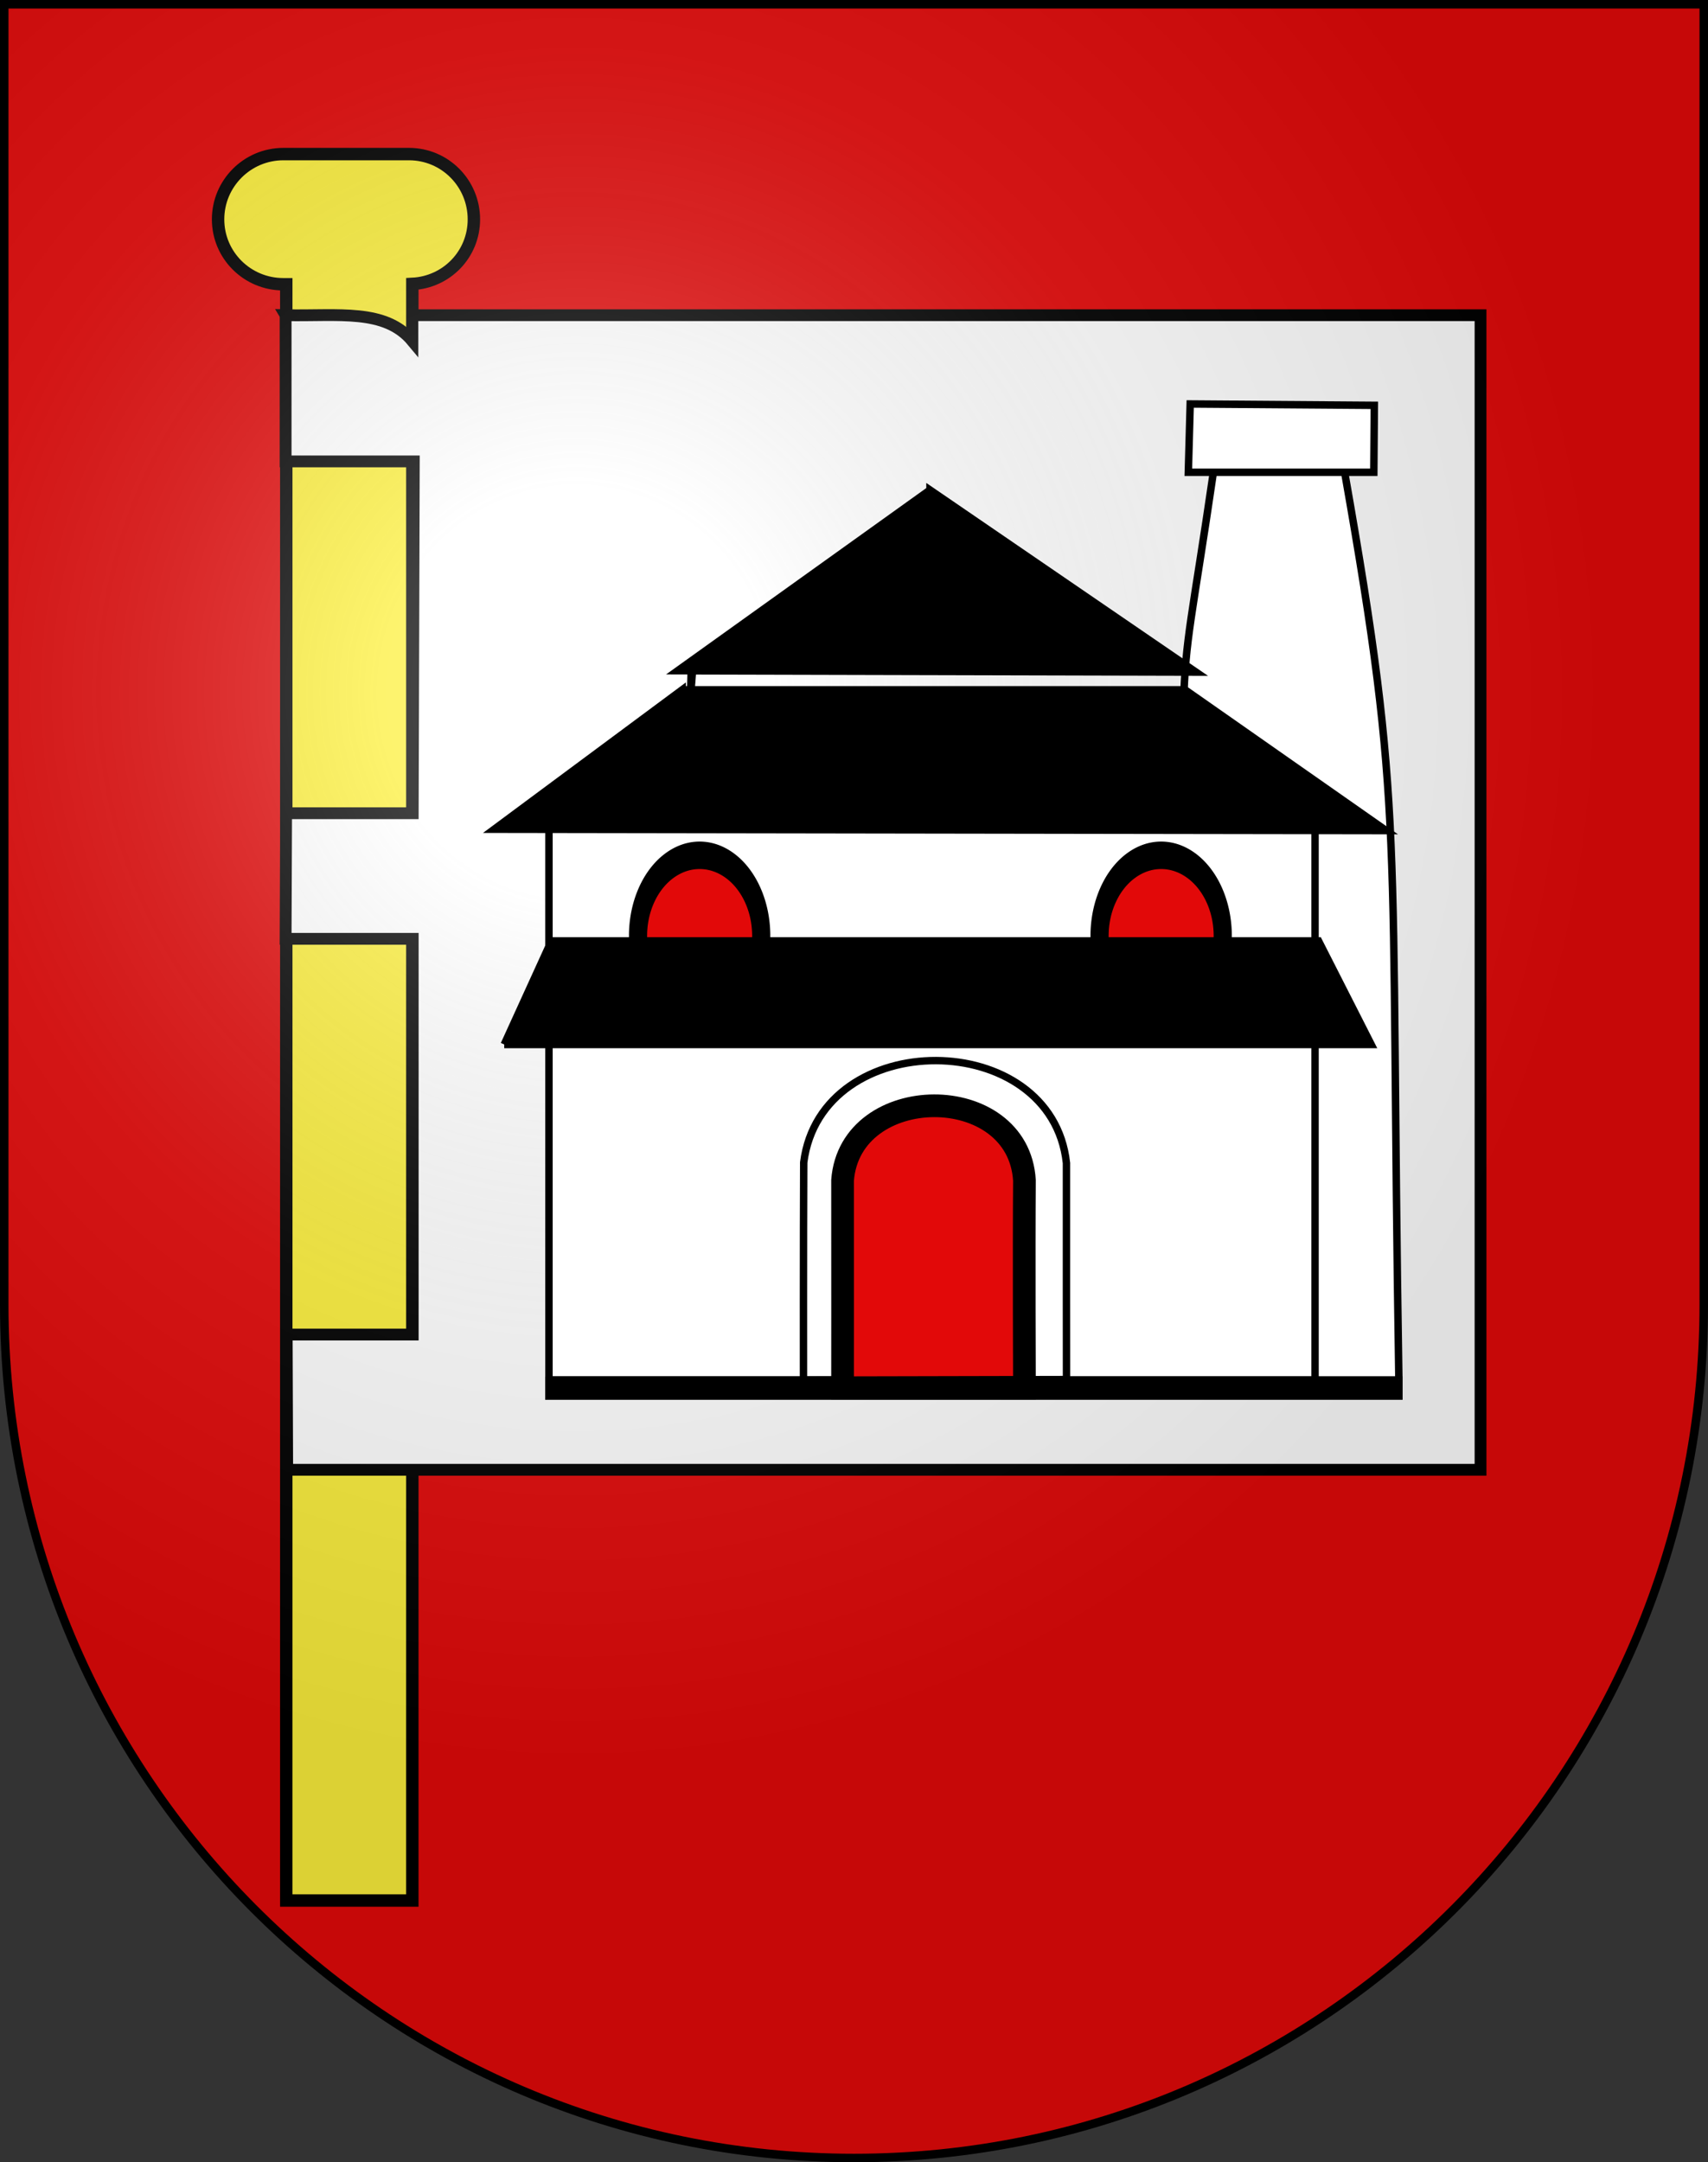
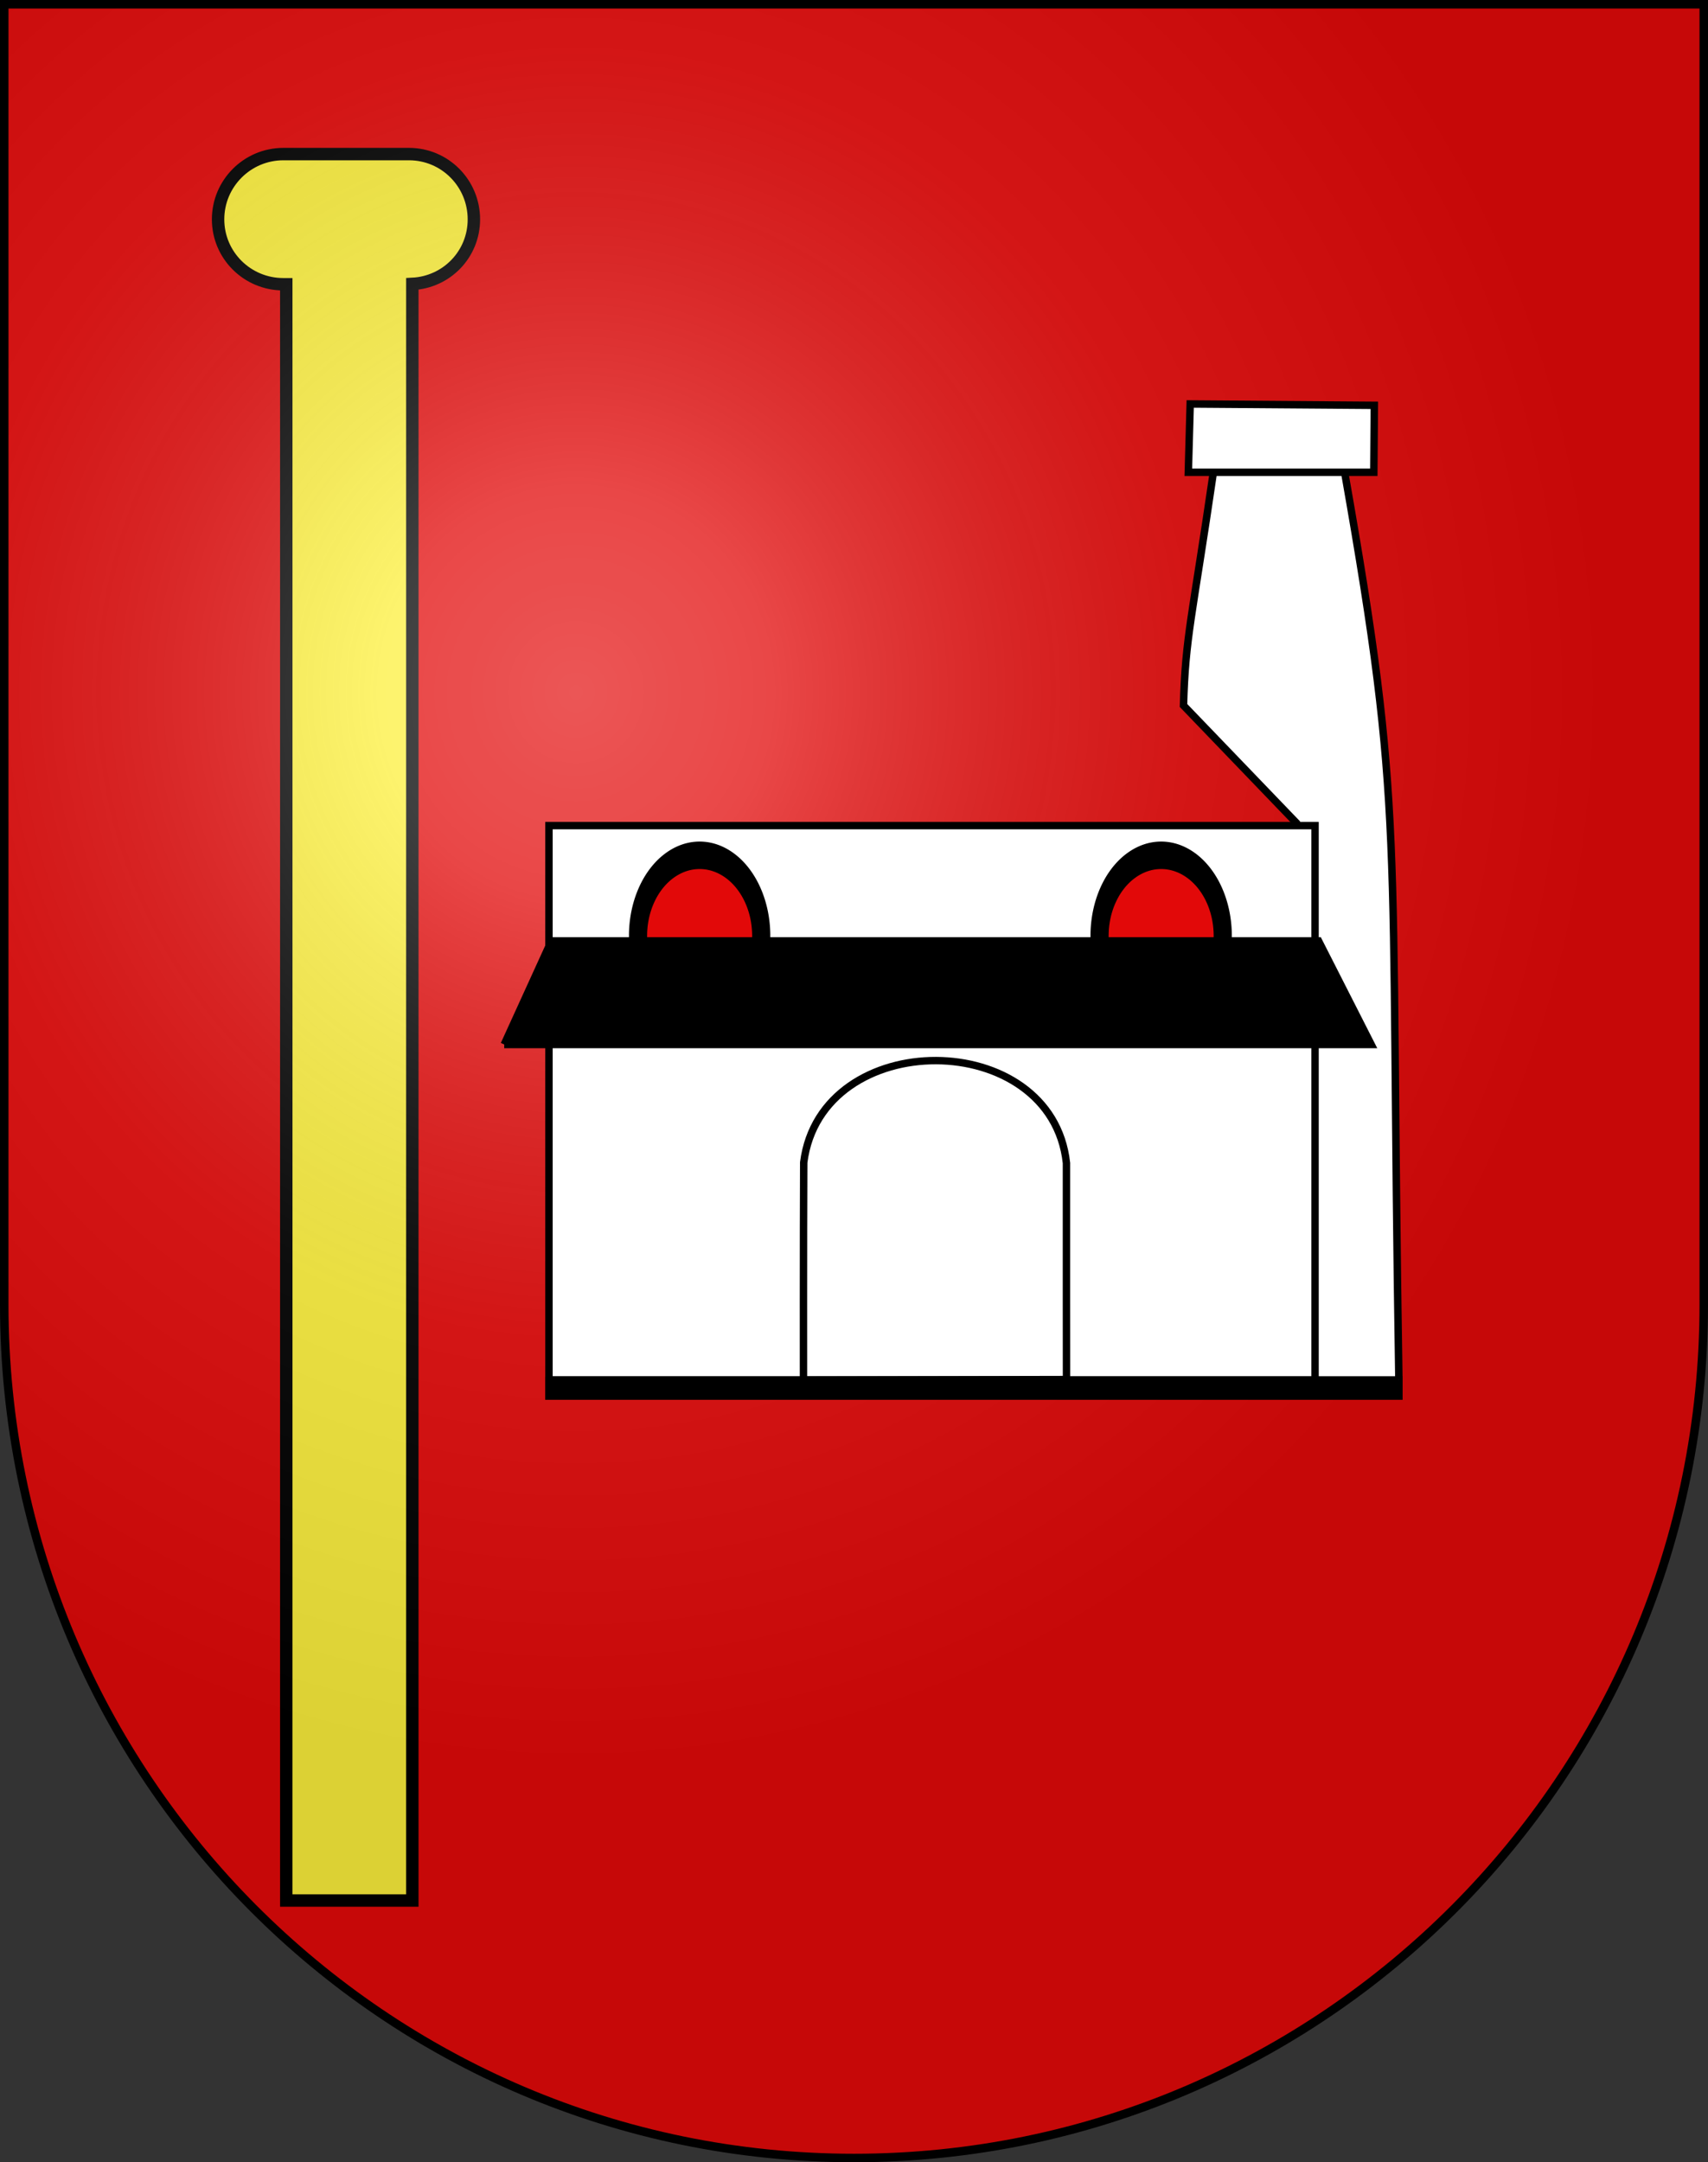
<svg xmlns="http://www.w3.org/2000/svg" xmlns:ns1="http://sodipodi.sourceforge.net/DTD/sodipodi-0.dtd" xmlns:ns2="http://www.inkscape.org/namespaces/inkscape" xmlns:xlink="http://www.w3.org/1999/xlink" height="763" width="603" version="1.0" id="svg20" ns1:version="0.32" ns2:version="0.48.4 r9939" ns1:docname="Péry-La_Heutte-coat_of_arms.svg">
  <rect width="100%" height="100%" fill="#333333" stroke="none" />
  <defs id="defs29">
    <linearGradient id="linearGradient2893">
      <stop style="stop-color:#ffffff;stop-opacity:0.314;" offset="0" id="stop2895" />
      <stop id="stop2897" offset="0.19" style="stop-color:#ffffff;stop-opacity:0.251;" />
      <stop style="stop-color:#6b6b6b;stop-opacity:0.125;" offset="0.6" id="stop2901" />
      <stop style="stop-color:#000000;stop-opacity:0.125;" offset="1" id="stop2899" />
    </linearGradient>
    <linearGradient id="linearGradient2955">
      <stop style="stop-color:white;stop-opacity:0;" offset="0" id="stop2965" />
      <stop style="stop-color:black;stop-opacity:0.646;" offset="1" id="stop2959" />
    </linearGradient>
    <radialGradient ns2:collect="always" xlink:href="#linearGradient2893" id="radialGradient3236" gradientUnits="userSpaceOnUse" gradientTransform="matrix(1.215,0,0,1.267,-839.192,-490.489)" cx="858.042" cy="579.933" fx="858.042" fy="579.933" r="300" />
  </defs>
  <ns1:namedview ns2:window-height="845" ns2:window-width="1600" ns2:pageshadow="2" ns2:pageopacity="0.0" guidetolerance="10.0" gridtolerance="10.0" objecttolerance="10.0" borderopacity="1.0" bordercolor="#666666" pagecolor="#ffffff" id="base" ns2:zoom="1.2" ns2:cx="18.151222" ns2:cy="305.57484" ns2:window-x="-2" ns2:window-y="-3" ns2:current-layer="layer4" showgrid="true" ns2:window-maximized="1" showguides="true" ns2:guide-bbox="true" />
  <desc id="desc22">Coat of Arms of Canton of Freiburg (Fribourg)</desc>
  <g ns2:groupmode="layer" id="layer1" ns2:label="Fond écu" ns1:insensitive="true">
    <path id="path1899" d="m 1.5,1.5 0,458.868 C 1.5,626.678 135.815,761.5 301.5,761.5 467.185,761.5 601.5,626.678 601.5,460.368 l 0,-458.868 -600,0 z" style="fill:#e20909;fill-opacity:1" ns2:connector-curvature="0" />
  </g>
  <g ns2:groupmode="layer" id="layer2" ns2:label="Meubles" ns1:insensitive="true">
    <g id="g6376" transform="matrix(4.164,0,0,4.164,-2583.802,-1534.192)">
      <path id="rect1939" d="m 644.531,381.5 c -3.05,0 -5.531,2.481 -5.531,5.531 0,3.05 2.481,5.5 5.531,5.5 l 0.25,0 0,136.969 10.688,0 0,-137 c 2.917,-0.147 5.219,-2.514 5.219,-5.469 0,-3.05 -2.45,-5.531 -5.5,-5.531 l -10.656,0 z" style="fill:#fcef3c;fill-opacity:1;fill-rule:evenodd;stroke:#000000;stroke-width:1.052;stroke-linecap:square;stroke-linejoin:miter;stroke-miterlimit:4;stroke-opacity:1;stroke-dasharray:none" ns2:connector-curvature="0" />
-       <path ns1:nodetypes="ccccccccccccccc" id="path4604" d="m 644.726,395.153 c 4.498,0.091 8.443,-0.578 10.75,2.196 l 2e-5,-2.196 90.56,0 0,97.847 -101.176,0 -0.042,-11.464 10.685,0 0,-33.536 -10.776,0 0.042,-10.64 10.735,0 0.091,-29.817 -10.868,0 0,-12.389 z" style="fill:#ffffff;fill-opacity:1;fill-rule:evenodd;stroke:#000000;stroke-width:1px;stroke-linecap:butt;stroke-linejoin:miter;stroke-opacity:1" ns2:connector-curvature="0" />
    </g>
  </g>
  <g ns2:groupmode="layer" id="layer3" ns2:label="Reflet final" style="display:inline" ns1:insensitive="true">
    <path style="fill:url(#radialGradient3236);fill-opacity:1" d="m 1.5,1.5 0,458.868 C 1.5,626.679 135.815,761.5 301.5,761.5 467.185,761.5 601.5,626.679 601.5,460.368 L 601.5,1.5 1.5,1.5 z" id="path2346" ns2:connector-curvature="0" />
    <g id="g3951" transform="translate(4,2)">
      <g id="g3941">
        <path style="fill:#000000;fill-opacity:1;stroke:#000000;stroke-width:8.207;stroke-linecap:butt;stroke-linejoin:miter;stroke-miterlimit:4;stroke-opacity:1;stroke-dasharray:none" d="m 188.474,487.857 302.713,0" id="path3919" ns2:connector-curvature="0" />
        <path style="fill:#ffffff;fill-opacity:1;fill-rule:evenodd;stroke:#000000;stroke-width:2.63px;stroke-linecap:butt;stroke-linejoin:miter;stroke-opacity:1" d="m 489.864,484.943 c -3.164,-197.473 2.092,-199.82 -19.144,-320.284 l 10.297,0 0.184,-23.63 -65.003,-0.48 -0.667,24.11 55.672,0 -46.824,0 c -7.498,51.348 -9.889,58.057 -10.549,82.287 l 39.834,41.417 0,196.58 36.201,0 z" id="path35312" ns1:nodetypes="cccccccccccc" ns2:connector-curvature="0" />
        <rect style="fill:#ffffff;fill-opacity:1;fill-rule:evenodd;stroke:#000000;stroke-width:2.618;stroke-linecap:square;stroke-linejoin:miter;stroke-miterlimit:4;stroke-opacity:1;stroke-dasharray:none" id="rect32647" width="270.461" height="195.585" x="189.808" y="289.337" />
        <g id="g43313" transform="matrix(0.644,0,0,0.644,136.468,106.421)">
          <path transform="matrix(4.528,0,0,6.844,-2883.15,-2463.226)" d="m 680.728,410.238 a 7.457,6.45 0 1 1 -14.914,0 7.457,6.45 0 1 1 14.914,0 z" ns1:ry="6.4504504" ns1:rx="7.4569035" ns1:cy="410.23813" ns1:cx="673.27148" id="path33534" style="fill:#e20909;fill-opacity:1;fill-rule:evenodd;stroke:#000000;stroke-width:2.199;stroke-linecap:square;stroke-linejoin:miter;stroke-miterlimit:4;stroke-opacity:1;stroke-dasharray:none" ns1:type="arc" />
          <path ns1:type="arc" style="fill:#e20909;fill-opacity:1;fill-rule:evenodd;stroke:#000000;stroke-width:2.199;stroke-linecap:square;stroke-linejoin:miter;stroke-miterlimit:4;stroke-opacity:1;stroke-dasharray:none" id="path33536" ns1:cx="673.27148" ns1:cy="410.23813" ns1:rx="7.4569035" ns1:ry="6.4504504" d="m 680.728,410.238 a 7.457,6.45 0 1 1 -14.914,0 7.457,6.45 0 1 1 14.914,0 z" transform="matrix(4.528,0,0,6.844,-2630.137,-2463.226)" />
        </g>
-         <path style="fill:#e20909;fill-opacity:1;fill-rule:evenodd;stroke:#000000;stroke-width:8.012;stroke-linecap:butt;stroke-linejoin:miter;stroke-miterlimit:4;stroke-opacity:1;stroke-dasharray:none" d="m 293.461,487.974 c 0,0 0.048,-50.173 0,-73.431 2.607,-34.903 62.099,-35.337 64.212,0 -0.195,23.768 0,73.431 0,73.431 z" id="path33538" ns1:nodetypes="ccccc" ns2:connector-curvature="0" />
        <path ns1:nodetypes="ccccc" id="path34425" d="m 279.663,485.022 c 0,0 -0.049,-49.475 0.086,-76.819 6.133,-48.156 87.52,-47.766 92.757,0.198 -0.025,26.623 0.018,76.413 0.018,76.413 z" style="fill:none;stroke:#000000;stroke-width:2.616;stroke-linecap:butt;stroke-linejoin:miter;stroke-miterlimit:4;stroke-opacity:1;stroke-dasharray:none" ns2:connector-curvature="0" />
      </g>
      <g transform="matrix(0.644,0,0,0.644,136.979,106.421)" id="g43321">
        <path style="fill:#000000;fill-opacity:1;fill-rule:evenodd;stroke:#000000;stroke-width:4.081px;stroke-linecap:butt;stroke-linejoin:miter;stroke-opacity:1" d="m 57.509,403.956 25.873,-56.732 420.539,0 28.86,56.732 -475.273,0 z" id="path36199" ns1:nodetypes="ccccc" ns2:connector-curvature="0" />
-         <path style="fill:#000000;fill-opacity:1;fill-rule:evenodd;stroke:#000000;stroke-width:4.081px;stroke-linecap:butt;stroke-linejoin:miter;stroke-opacity:1" d="m 155.05,209.621 -103.01,76.39 488.957,0.747 -110.236,-77.137 -275.711,0 z" id="path37086" ns1:nodetypes="ccccc" ns2:connector-curvature="0" />
-         <path style="fill:#000000;fill-opacity:1;fill-rule:evenodd;stroke:#000000;stroke-width:4.081px;stroke-linecap:butt;stroke-linejoin:miter;stroke-opacity:1" d="m 290.918,100.131 -138.35,99.034 7.431,0.018 c -0.498,20.819 -0.996,20.821 0.746,0.037 l 275.989,0.692 -145.817,-99.781 z" id="path37973" ns1:nodetypes="cccccc" ns2:connector-curvature="0" />
      </g>
    </g>
  </g>
  <g ns2:groupmode="layer" id="layer4" ns2:label="Contour final" style="display:inline">
    <path style="fill:none;stroke:#000000;stroke-width:3;stroke-miterlimit:4;stroke-opacity:1;stroke-dasharray:none" d="m 1.5,1.5 0,458.868 C 1.5,626.679 135.815,761.5 301.5,761.5 467.185,761.5 601.5,626.679 601.5,460.368 L 601.5,1.5 1.5,1.5 z" id="path3239" ns2:connector-curvature="0" />
  </g>
</svg>